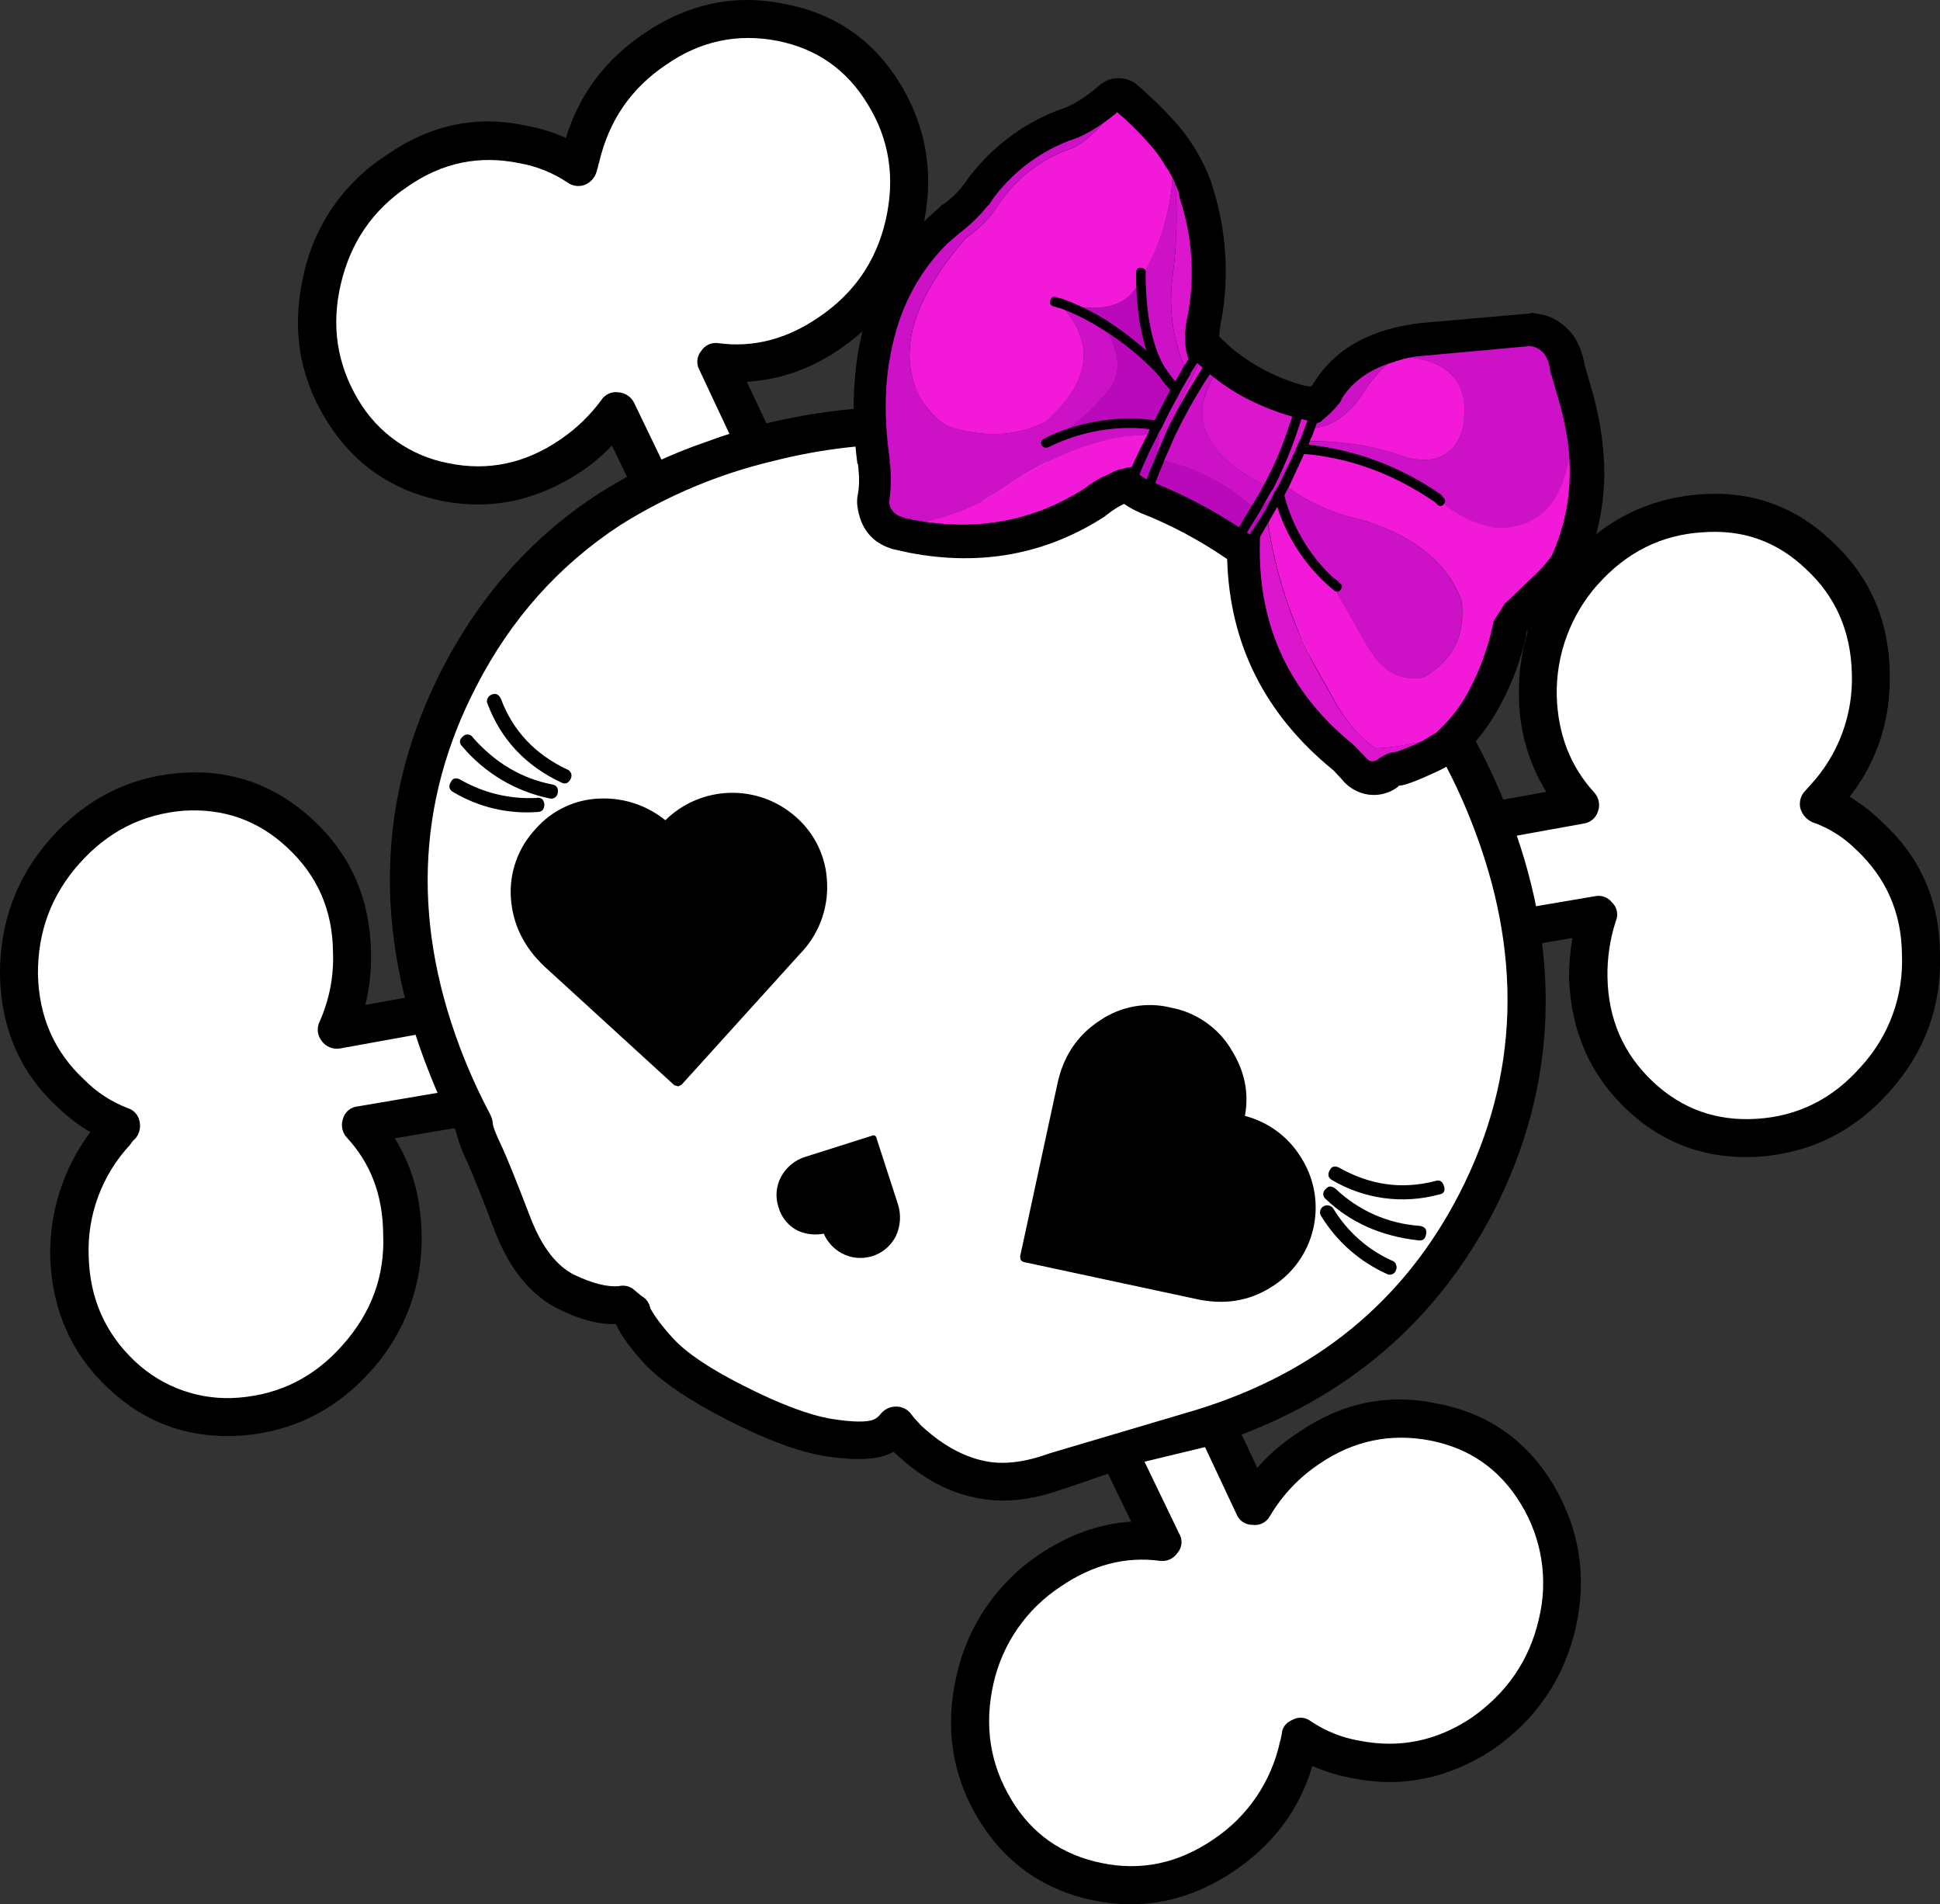
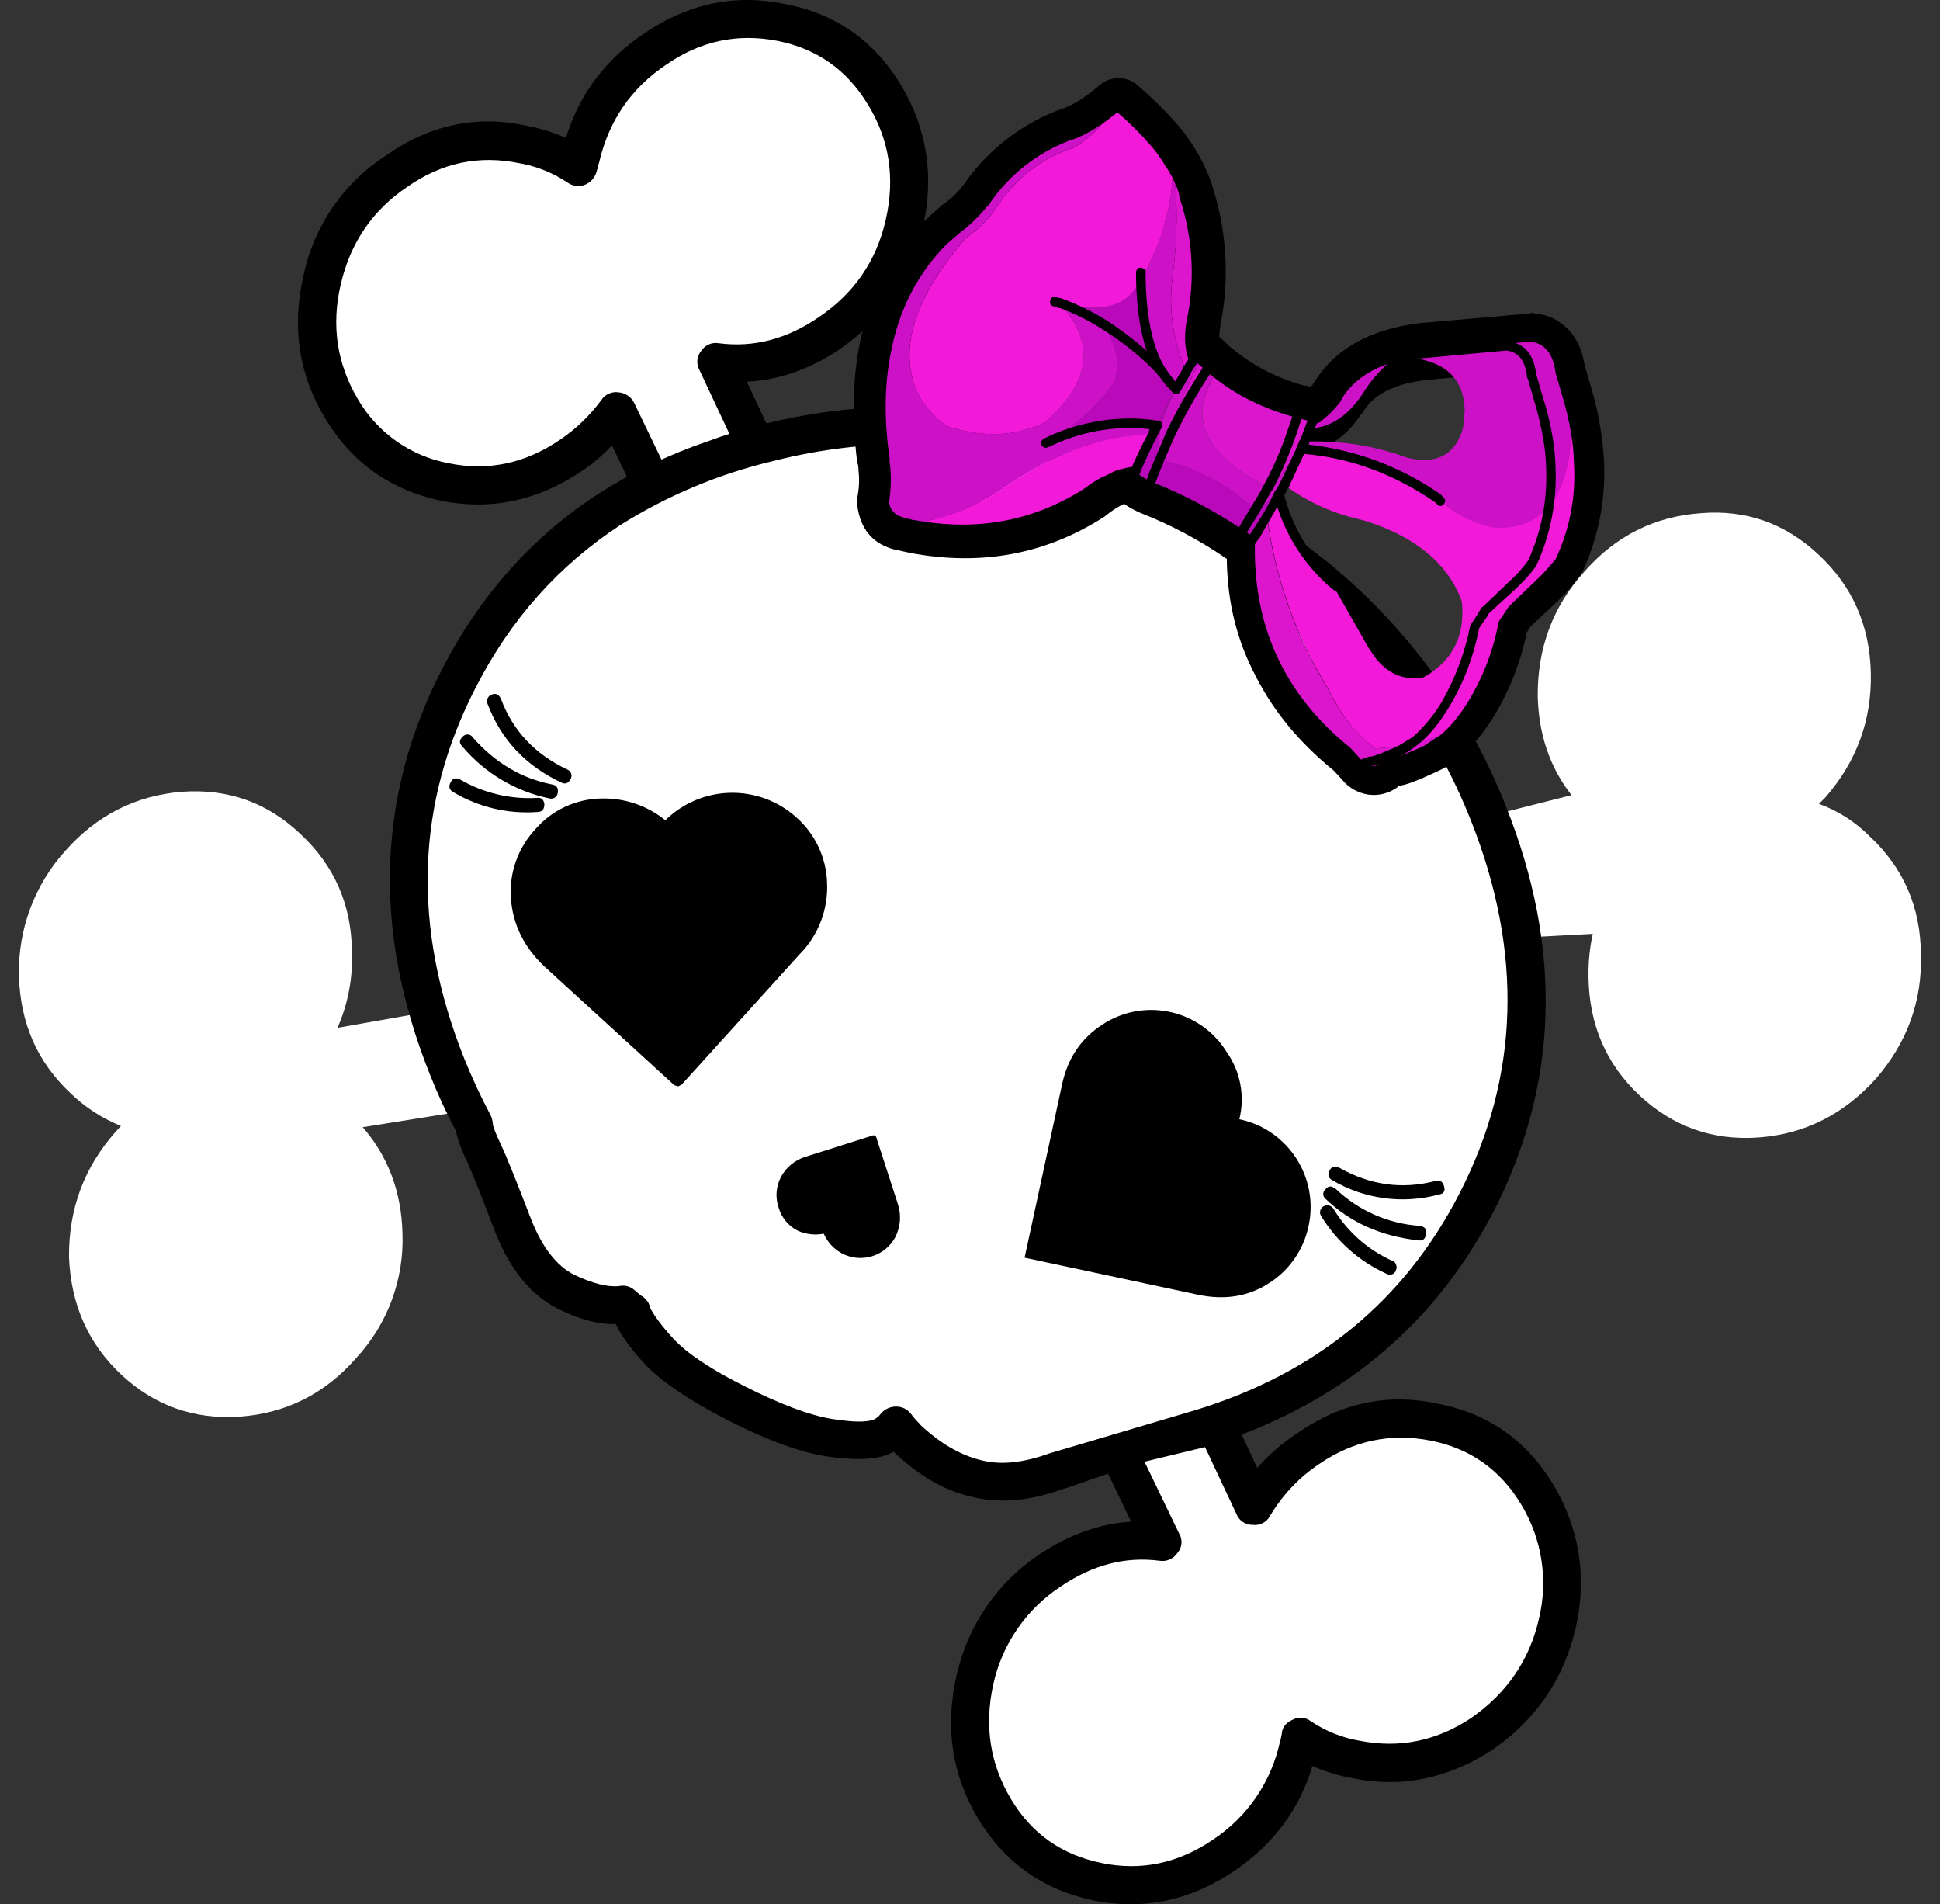
<svg xmlns="http://www.w3.org/2000/svg" version="1.0" id="Layer_1" x="0px" y="0px" viewBox="0 0 689.68 676.76" enable-background="new 0 0 689.68 676.76" xml:space="preserve">
  <rect x="0" y="0" width="689.68" height="676.76" fill="#333333" stroke="none" />
  <title>punkprincess_0018</title>
  <path fill="#FFFFFF" d="M534.77,333.57l41-2.18l32.72-27.76l-26.17-27l-54.92,13.88l-45.61-13.88L292.27,202.9l-20.82-37.08  l-18.24-57.5l-28.16-12.1l-18.44,34.3l33.31,51.55l9.12,58.3l-69.4,114.41l-88.82,15.67l16.06,33.71l73.12-11.7l187.42,102.91  l29.74,28.95l16.06,23.6l6.54,24L439,581l15.66-21.22L434,497.94l-6.15-24L534.77,333.57z" />
  <path fill="#FFFFFF" d="M125.12,338.32c-0.133-16.667-6.213-30.613-18.24-41.84c-11.767-11.233-25.843-16.257-42.23-15.07  c-16.393,1.333-30.207,8.333-41.44,21c-10.942,12.1-16.835,27.93-16.47,44.24c0.4,16.92,6.547,30.92,18.44,42  c5.147,4.951,11.196,8.869,17.82,11.54l-2,2.18c-11.107,12.56-16.593,27.367-16.46,44.42c0.667,16.92,6.88,30.867,18.64,41.84  s25.76,15.93,42,14.87c16.527-1.187,30.34-8.127,41.44-20.82c11.174-12.03,17.097-28.014,16.46-44.42  c-0.393-15.067-5.35-27.89-14.87-38.47l-3.57-3.37c-5.144-5.032-11.272-8.947-18-11.5l2.18-2.38c4.605-4.856,8.3-10.498,10.91-16.66  C123.64,357.236,125.485,347.8,125.12,338.32z" />
  <path fill="#FFFFFF" d="M546.67,247.51c0.393,15.333,5.417,28.223,15.07,38.67l3.37,3.17c5.076,5.064,11.175,8.985,17.89,11.5  l-2,2.38c-5.751,6.294-10.146,13.704-12.91,21.77c-2.373,7.228-3.512,14.804-3.37,22.41c0.267,16.92,6.347,30.92,18.24,42  c11.893,11.08,25.97,16.037,42.23,14.87c16.26-1.187,30.14-8.127,41.64-20.82c11.233-12.953,16.587-27.76,16.06-44.42  c-0.133-16.667-6.213-30.613-18.24-41.84c-5.081-5.11-11.227-9.037-18-11.5l2.18-2.18c11.233-12.82,16.653-27.627,16.26-44.42  s-6.54-30.74-18.44-41.84c-11.9-11.233-25.9-16.19-42-14.87c-16.527,1.187-30.34,8.127-41.44,20.82  C552.05,215.557,546.537,230.323,546.67,247.51z" />
-   <path d="M604,175.73c-18.107,1.453-33.44,9.12-46,23c-12.427,13.88-18.427,30.213-18,49c0.097,11.914,3.459,23.574,9.72,33.71  l-419.84,75.72c1.509-6.216,2.182-12.606,2-19c-0.4-18.773-7.207-34.307-20.42-46.6C97.973,279,82.243,273.383,64.27,274.71  c-18.107,1.333-33.507,9.067-46.2,23.2C5.89,311.637-0.133,327.883,0,346.65c0.393,19.033,7.267,34.7,20.62,47  c3.47,3.357,7.331,6.284,11.5,8.72c-9.57,12.805-14.595,28.437-14.28,44.42c0.667,18.9,7.607,34.5,20.82,46.8  c13.087,12.293,28.753,17.847,47,16.66c18.24-1.333,33.64-9,46.2-23c12.187-13.413,18.647-31.059,18-49.17  c-0.293-12.667-3.467-23.837-9.52-33.51L559,333.37c-0.8,4.718-1.198,9.495-1.19,14.28c0.667,18.9,7.54,34.5,20.62,46.8  c13.08,12.3,28.81,17.853,47.19,16.66c18.373-1.453,33.773-9.187,46.2-23.2c12.56-14.147,18.51-30.48,17.85-49  c-0.133-18.667-6.94-34.2-20.42-46.6c-3.525-3.493-7.453-6.554-11.7-9.12c9.873-12.667,14.633-27.407,14.28-44.22  c-0.393-18.773-7.267-34.307-20.62-46.6C638.097,179.823,622.36,174.277,604,175.73 M568.11,207.65  c10.16-11.367,22.457-17.513,36.89-18.44c14.407-1.187,26.767,3.177,37.08,13.09c10.44,9.653,15.86,21.947,16.26,36.88  c0.56,14.697-4.729,29.017-14.71,39.82l-1.63,1.82c-1.735,1.615-2.494,4.022-2,6.34c0.591,2.194,2.111,4.02,4.16,5  c5.923,2.042,11.303,5.407,15.73,9.84c10.707,10.047,16.127,22.473,16.26,37.28c0.63,14.634-4.575,28.92-14.47,39.72  c-10.047,11.5-22.407,17.713-37.08,18.64c-14.28,0.927-26.573-3.437-36.88-13.09c-10.573-9.913-15.993-22.34-16.26-37.28  c-0.113-6.787,0.901-13.545,3-20c0.951-2.256,0.396-4.866-1.39-6.54c-1.456-1.854-3.851-2.703-6.15-2.18l-439.82,74.7  c-2.459,0.239-4.514,1.975-5.16,4.36c-0.83,2.33-0.294,4.929,1.39,6.74c8.447,9.1,12.743,20.47,12.89,34.11  c0.667,14.94-4.157,28.16-14.47,39.66c-9.913,11.253-22.207,17.463-36.88,18.63c-13.663,1.141-27.161-3.624-37.08-13.09  c-10.447-9.907-15.867-22.263-16.26-37.07c-0.603-14.649,4.68-28.93,14.67-39.66l1-1.39l1.19-1.19  c1.268-1.705,1.705-3.889,1.19-5.95c-0.461-2.16-2.051-3.904-4.16-4.56c-5.829-2.207-11.108-5.657-15.47-10.11  c-10.573-9.78-16.06-22.207-16.46-37.28c-0.133-15.2,4.757-28.353,14.67-39.46c10.047-11.367,22.407-17.647,37.08-18.84  c14.28-0.927,26.573,3.437,36.88,13.09c10.707,9.913,16.127,22.273,16.26,37.08c0.357,8.521-1.273,17.007-4.76,24.79  c-1.103,2.271-0.795,4.975,0.79,6.94c1.512,2.034,4.047,3.034,6.54,2.58l442-79.91c2.425-0.319,4.441-2.022,5.16-4.36  c0.828-2.33,0.292-4.927-1.39-6.74c-8.46-9.253-12.89-20.687-13.29-34.3c-0.313-14.603,4.926-28.78,14.66-39.67H568.11z" />
  <path fill="#FFFFFF" d="M510,505.48c-16-3.333-30.937-0.227-44.81,9.32c-7.918,5.273-14.556,12.25-19.43,20.42  c-3.491,5.75-5.974,12.054-7.34,18.64l-0.59,2.78c-5.991-3.986-12.743-6.69-19.83-7.94l-4.76-0.79  c-13.88-1.72-27.163,1.717-39.85,10.31c-13.771,8.842-23.416,22.842-26.77,38.86c-3.7,16.527-1.387,31.86,6.94,46  c8.593,13.88,20.82,22.407,36.68,25.58c15.733,3.333,30.67,0.227,44.81-9.32c13.626-8.952,23.173-22.915,26.57-38.86  c0.323-1.029,0.521-2.094,0.59-3.17c5.968,4.001,12.71,6.703,19.79,7.93c15.733,3.333,30.67,0.293,44.81-9.12  c14.147-9.647,23.07-22.667,26.77-39.06c3.833-16.393,1.453-31.66-7.14-45.8C538,517.247,525.853,508.653,510,505.48z" />
  <path fill="#FFFFFF" d="M294.65,118.63c14.147-9.52,23.07-22.473,26.77-38.86c3.7-16.667,1.32-32-7.14-46  C305.687,19.49,293.527,10.9,277.8,8C261.933,4.553,247,7.653,233,17.3s-22.86,22.603-26.58,38.87l-0.79,3.17  c-5.925-4.011-12.604-6.777-19.63-8.13c-16.26-3.173-31.197,0-44.81,9.52c-14.127,9.513-23.053,22.467-26.78,38.86  c-3.7,16.667-1.32,32,7.14,46c8.727,13.88,20.887,22.407,36.48,25.58c15.86,3.333,30.86,0.227,45-9.32  c6.203-4.341,11.689-9.624,16.26-15.66c4.778-7.064,8.275-14.913,10.33-23.19l0.4-3c6.134,3.828,12.91,6.515,20,7.93l4.56,0.79  C268.86,130.453,282.217,127.09,294.65,118.63z" />
  <path d="M328,81.15c4.227-18.24,1.65-35.24-7.73-51c-9.513-15.707-23.207-25.277-41.08-28.71c-17.713-3.7-34.38-0.263-50,10.31  c-13.927,9.333-23.26,21.76-28,37.28c-4.499-2.019-9.227-3.483-14.08-4.36c-17.713-3.833-34.303-0.33-49.77,10.51  c-15.169,9.743-25.787,25.172-29.47,42.82c-4.227,18.507-1.583,35.507,7.93,51c9.387,15.467,23.003,25.117,40.85,28.95  c17.713,3.567,34.437,0.063,50.17-10.51c3.912-2.614,7.506-5.675,10.71-9.12l184.6,382.49c-11.193,0.72-22.1,4.62-32.72,11.7  c-14.955,10.019-25.469,25.422-29.35,43c-4.227,18.373-1.65,35.373,7.73,51c9.52,15.6,23.187,25.25,41,28.95  c17.713,3.567,34.38,0.063,50-10.51c13.92-9.433,23.173-21.86,27.76-37.28c4.574,2.007,9.371,3.461,14.29,4.33  c17.333,3.567,33.923,0.197,49.77-10.11c15.467-10.707,25.313-25.117,29.54-43.23c4.1-18.107,1.457-35.107-7.93-51  c-9.52-15.733-23.187-25.317-41-28.75c-17.713-3.833-34.303-0.397-49.77,10.31c-5.387,3.462-10.258,7.667-14.47,12.49L265.5,135.68  c11.54-0.633,22.513-4.467,32.92-11.5c15.467-10.573,25.313-24.907,29.54-43 M314.87,78.18c-3.333,14.667-11.333,26.233-24,34.7  c-11.247,7.667-23.007,10.707-35.28,9.12c-2.484-0.464-4.998,0.639-6.34,2.78c-1.565,1.911-1.8,4.586-0.59,6.74L439.6,538.19  c0.935,2.339,3.232,3.845,5.75,3.77c2.512,0.335,4.966-0.93,6.15-3.17c4.356-7.38,10.321-13.683,17.45-18.44  c12.16-8.327,25.38-11.103,39.66-8.33c14,2.773,24.707,10.307,32.12,22.6c7.463,12.231,9.744,26.932,6.34,40.85  c-3.333,14.54-11.333,26.24-24,35.1c-12.293,8.193-25.513,10.903-39.66,8.13c-6.231-1.049-12.166-3.415-17.41-6.94  c-1.815-1.423-4.294-1.654-6.34-0.59c-2.513,1.06-3.847,2.78-4,5.16l-0.4,2l-0.2,0.59c-3.05,14.302-11.593,26.834-23.79,34.9  c-12.427,8.46-25.647,11.237-39.66,8.33c-14.147-2.907-24.853-10.44-32.12-22.6c-7.533-12.56-9.65-26.227-6.35-41  c3.153-14.261,11.769-26.718,24-34.7c11.233-7.667,22.933-10.707,35.1-9.12c2.475,0.395,4.953-0.692,6.34-2.78  c1.702-1.931,1.942-4.749,0.59-6.94l-193.72-401.8c-1.049-2.154-3.162-3.589-5.55-3.77c-2.419-0.368-4.828,0.721-6.15,2.78  c-4.047,5.5-9.009,10.262-14.67,14.08c-12.427,8.46-25.647,11.237-39.66,8.33c-13.478-2.537-25.195-10.792-32.12-22.63  c-7.533-12.667-9.583-26.333-6.15-41c3.44-14.807,11.37-26.373,23.79-34.7c12.167-8.473,25.387-11.24,39.66-8.3  c6.176,1.068,12.055,3.434,17.25,6.94c1.738,1.213,3.956,1.508,5.95,0.79c1.989-0.768,3.53-2.386,4.2-4.41l0.59-2l0.2-1l0.2-0.59  c3.44-14.807,11.37-26.373,23.79-34.7c12.147-8.447,25.357-11.28,39.63-8.5c14,2.773,24.707,10.307,32.12,22.6  c7.647,12.427,9.763,26.11,6.35,41.05L314.87,78.18z" />
  <path fill="#FFFFFF" d="M529.22,289.15c-12.971-32.975-34.287-62.014-61.86-84.27c-13.053-10.765-27.288-20.011-42.43-27.56  c-14.972-7.84-30.724-14.088-47-18.64c-40.953-11.615-84.526-10.02-124.52,4.56c-12.91,4.342-25.231,10.271-36.68,17.65  c-22.763,14.949-41.221,35.592-53.54,59.88C140.983,283.997,139.587,330.073,159,379c2.774,7.051,5.953,13.936,9.52,20.62  c0,1.72,1.19,5.157,3.57,10.31c2,4.36,5.437,12.887,10.31,25.58c4.76,12,11.093,19.93,19,23.79c7.933,3.7,14.477,5.153,19.63,4.36  l3.37,2.58v0.2c1.587,3.833,4.89,8.527,9.91,14.08c5.687,5.947,14.873,12.027,27.56,18.24c13.333,6.74,24.24,10.837,32.72,12.29  c8.987,1.453,15.32,1.257,19-0.59c1.866-0.857,3.498-2.15,4.76-3.77l4,4.56l1.78,1.59c7.713,6.853,15.67,11.14,23.87,12.86  c8.2,1.72,17.387,0.793,27.56-2.78l14.87-5.16l12.49-4.36l23.79-5.55c45.08-14,77.797-40.833,98.15-80.5  C547.2,383.997,548.653,337.93,529.22,289.15z" />
  <path d="M227.63,460.47l-0.2-0.2c-1.606-0.788-3.452-0.931-5.16-0.4c-1.739,0.527-3.186,1.745-4,3.37  c-0.788,1.606-0.931,3.452-0.4,5.16c0.527,1.739,1.745,3.186,3.37,4h0.2c1.565,0.927,3.471,1.075,5.16,0.4  c1.739-0.527,3.186-1.745,4-3.37c0.801-1.545,0.946-3.348,0.4-5C230.537,462.667,229.297,461.209,227.63,460.47z" />
  <path d="M227.63,460.47l-0.2-0.2c-1.606-0.788-3.452-0.931-5.16-0.4c-1.739,0.527-3.186,1.745-4,3.37  c-0.788,1.606-0.931,3.452-0.4,5.16c0.527,1.739,1.745,3.186,3.37,4h0.2c1.565,0.927,3.471,1.075,5.16,0.4  c1.739-0.527,3.186-1.745,4-3.37c0.801-1.545,0.946-3.348,0.4-5C230.537,462.667,229.297,461.209,227.63,460.47z" />
  <path d="M535.37,286.57c-13.391-33.986-35.312-63.949-63.65-87c-13.623-10.791-28.227-20.282-43.62-28.35  c-15.448-7.94-31.657-14.306-48.38-19c-35.225-9.773-72.372-10.32-107.87-1.59c-6.988,1.724-13.872,3.844-20.62,6.35  c-13.425,4.581-26.258,10.741-38.23,18.35c-23.527,15.2-42.1,35.953-55.72,62.26c-23.267,45.207-24.787,93.207-4.56,144  c2.713,6.899,5.811,13.639,9.28,20.19c0.904,3.78,2.247,7.441,4,10.91c2.247,5.02,5.617,13.48,10.11,25.38  c5.287,13.333,12.757,22.39,22.41,27.17c7.72,3.8,14.527,5.583,20.42,5.35c1.853,4.047,5.357,8.87,10.51,14.47  c6.213,6.347,16.06,12.957,29.54,19.83c13.48,6.873,24.98,11.103,34.5,12.69c10.707,1.587,18.373,1.253,23-1l1.19-0.59l2.38,2.18  c8.46,7.533,17.317,12.227,26.57,14.08c9.387,2.113,19.763,1.113,31.13-3l0.79-0.2L404.9,520l-0.59,0.2l0.79-0.2h-0.2l23.79-5.75  c46.667-14.407,80.77-42.3,102.31-83.68c23.133-45.333,24.587-93.333,4.36-144 M463.19,210c26.547,21.601,47.098,49.662,59.68,81.49  c18.667,46.927,17.333,91.143-4,132.65c-19.693,38.333-51.087,64.043-94.18,77.13l-51.55,15.27c-9.12,3.333-17.05,4.193-23.79,2.58  c-7.007-1.587-13.88-5.353-20.62-11.3l-2.18-2l0.79,0.59c-1.225-1.132-2.343-2.374-3.34-3.71c-1.229-1.737-3.222-2.773-5.35-2.78  c-2.148-0.037-4.194,0.914-5.55,2.58c-0.619,0.85-1.436,1.537-2.38,2c-2.513,1.06-7.537,0.993-15.07-0.2  c-7.933-1.333-18.177-5.167-30.73-11.5c-12.16-6.08-20.687-11.763-25.58-17.05c-4.133-4.52-6.977-8.353-8.53-11.5  c0.034-0.062,0.034-0.138,0-0.2c-0.226-0.59-0.566-1.131-1-1.59l-0.4-0.59c-0.177-0.215-0.374-0.413-0.59-0.59l-3.77-3.17  c-1.443-1.042-3.267-1.407-5-1c-4.1,0.4-9.387-0.933-15.86-4c-6.347-3.173-11.503-9.84-15.47-20c-5.287-13.747-8.79-22.413-10.51-26  c-2-4.227-3-6.803-3-7.73c-0.088-1.038-0.355-2.053-0.79-3c-3.452-6.5-6.563-13.176-9.32-20  c-18.733-46.787-17.32-90.933,4.24-132.44c12.293-23.927,29.347-43.027,51.16-57.3c16.789-10.547,35.203-18.254,54.5-22.81  c33.238-8.471,68.127-7.991,101.12,1.39C407.852,174.158,437.462,189.387,463.19,210z" />
  <path d="M281.76,291.73c-12.851-11.833-32.861-11.008-44.694,1.842c-0.103,0.112-0.205,0.224-0.306,0.338  c-6.747-5.94-14.333-8.717-22.76-8.33c-8.598,0.084-16.752,3.835-22.41,10.31c-5.828,6.271-8.838,14.654-8.33,23.2  c0.527,8.86,4.36,16.527,11.5,23l46.2,42.23l42.23-46.4c6.48-7.007,9.587-15.007,9.32-24  C292.343,305.307,288.415,297.199,281.76,291.73z" />
  <path d="M190.35,294.7c-6.208,6.622-9.369,15.536-8.72,24.59c0.667,9.253,4.633,17.317,11.9,24.19l46.2,42.23l1.39,0.4l1.19-0.59  l42-46.4c6.639-6.733,10.163-15.934,9.72-25.38c-0.278-9.006-4.301-17.488-11.1-23.4c-13.374-11.864-33.652-11.344-46.4,1.19  c-6.434-5.216-14.521-7.958-22.8-7.73c-8.995,0.152-17.501,4.118-23.4,10.91 M185,319.09c-0.692-8.139,2.204-16.174,7.93-22  c5.272-6.14,12.909-9.744,21-9.91c7.953-0.221,15.688,2.617,21.61,7.93c0.647,0.657,1.704,0.665,2.362,0.018  c0.006-0.006,0.012-0.012,0.018-0.018c5.813-6.48,12.813-9.783,21-9.91c7.98-0.653,15.855,2.164,21.61,7.73  c6.196,5.249,9.871,12.883,10.11,21c0.406,8.484-2.756,16.752-8.72,22.8l-41,45.21l-45-41C189.04,334.7,185.4,327.417,185,319.09z" />
  <path d="M364.25,447l61.27,13.09c9.647,2.113,18.173,0.78,25.58-4c7.221-4.572,12.297-11.861,14.08-20.22  c3.798-17.187-7.057-34.198-24.243-37.995c-0.115-0.026-0.231-0.05-0.347-0.075c2.045-8.282,0.38-17.045-4.56-24  c-9.226-14.781-28.689-19.285-43.47-10.058c-0.178,0.111-0.354,0.224-0.53,0.338c-7.667,4.893-12.49,12.03-14.47,21.41L364.25,447z" />
-   <path d="M437.62,372.83c-4.691-7.66-12.396-12.987-21.22-14.67c-8.727-2.196-17.977-0.539-25.4,4.55  c-7.933,5.153-12.957,12.623-15.07,22.41l-13.28,61.47l0.2,1.19c0.299,0.387,0.717,0.665,1.19,0.79l61.07,13.09  c9.927,2.227,18.853,0.837,26.78-4.17c15.617-9.577,20.514-30,10.937-45.617c-0.203-0.331-0.412-0.659-0.627-0.983  c-4.491-7.081-11.51-12.187-19.63-14.28c1.54-8.28-0.127-16.21-5-23.79 M415.76,361.52c7.87,1.45,14.735,6.22,18.84,13.09  c4.551,6.742,6.128,15.06,4.36,23c-0.27,0.385-0.18,0.915,0.2,1.19c0.245,0.359,0.594,0.634,1,0.79  c7.904,1.612,14.832,6.328,19.23,13.09c4.339,6.754,5.834,14.949,4.16,22.8c-1.798,7.93-6.639,14.836-13.48,19.23  c-7.14,4.36-15.27,5.55-24.39,3.57l-59.25-12.68l12.89-59.68c1.44-8.448,6.417-15.881,13.68-20.43  c6.656-4.589,14.985-6.04,22.8-3.97H415.76z" />
  <path d="M317.65,428.54l-7.53-23.2l-23.2,7.34c-3.324,0.988-6.11,3.274-7.73,6.34c-1.447,2.962-1.729,6.36-0.79,9.52  c0.787,3.275,3.063,5.992,6.15,7.34c2.965,1.437,6.359,1.719,9.52,0.79c0.978,3.105,3.097,5.725,5.93,7.33  c6.07,3.195,13.581,0.864,16.775-5.206c0.025-0.048,0.05-0.096,0.075-0.144C318.575,435.557,318.867,431.866,317.65,428.54z" />
  <path d="M311.7,404.75c-0.267-1.187-0.933-1.52-2-1l-23.2,7.34c-3.845,1.136-7.065,3.785-8.92,7.34  c-1.719,3.311-2.005,7.182-0.79,10.71c1.025,3.636,3.549,6.665,6.94,8.33c2.87,1.245,6.049,1.594,9.12,1  c1.283,2.954,3.514,5.396,6.34,6.94c6.845,3.701,15.395,1.151,19.095-5.695c0.046-0.085,0.091-0.17,0.135-0.255  c1.73-3.59,2.013-7.707,0.79-11.5l-7.53-23.2 M316.04,428.95c0.952,2.939,0.741,6.132-0.59,8.92c-1.334,2.542-3.609,4.462-6.34,5.35  c-2.745,1.074-5.836,0.781-8.33-0.79c-2.528-1.308-4.397-3.608-5.16-6.35c-0.3-0.866-1.246-1.325-2.112-1.025  c-0.023,0.008-0.046,0.016-0.068,0.025c-2.691,0.801-5.582,0.591-8.13-0.59c-2.598-1.269-4.54-3.575-5.35-6.35  c-0.939-2.742-0.726-5.748,0.59-8.33c1.518-2.67,4.002-4.656,6.94-5.55l21.61-6.94L316.04,428.95z" />
  <path d="M202.85,276.86c0.653-1.115,0.278-2.549-0.838-3.202c-0.113-0.066-0.23-0.122-0.352-0.168  c-11.5-5.42-19.367-13.813-23.6-25.18c-0.793-1.587-1.917-2.05-3.37-1.39c-0.641,0.244-1.146,0.749-1.39,1.39  c-0.264,0.564-0.264,1.216,0,1.78c4.76,12.667,13.483,22,26.17,28C200.93,278.857,202.057,278.447,202.85,276.86z" />
  <path d="M198.29,281.81c0.267-1.72-0.4-2.72-2-3c-10.84-2.113-20.227-7.667-28.16-16.66c-0.624-1.068-1.996-1.428-3.064-0.804  c-0.187,0.109-0.358,0.246-0.506,0.404c-1.333,1.187-1.4,2.377-0.2,3.57c7.96,9.43,18.849,15.922,30.93,18.44  c1.244,0.37,2.552-0.339,2.922-1.583C198.248,282.057,198.274,281.934,198.29,281.81z" />
  <path d="M193.53,285.78c-0.267-1.72-1.193-2.447-2.78-2.18c-9.496,0.502-18.933-1.771-27.16-6.54c-1.587-0.793-2.71-0.46-3.37,1  c-0.388,0.59-0.531,1.307-0.4,2c0.208,0.597,0.633,1.093,1.19,1.39c9.064,5.447,19.596,7.942,30.14,7.14  C192.737,288.563,193.53,287.627,193.53,285.78z" />
  <path d="M472.31,418c0.207,0.597,0.632,1.094,1.19,1.39c11.469,6.799,25.204,8.661,38.07,5.16c1.72-0.267,2.313-1.267,1.78-3  s-1.59-2.327-3.17-1.78c-11.767,3.04-23.137,1.453-34.11-4.76c-1.587-0.793-2.71-0.46-3.37,1  C472.318,416.598,472.179,417.311,472.31,418z" />
  <path d="M471.32,422.6c-0.986,0.738-1.187,2.136-0.448,3.122c0.127,0.17,0.278,0.321,0.448,0.448  c8.727,8.327,19.7,13.217,32.92,14.67c1.587,0.267,2.513-0.527,2.78-2.38c0.267-1.587-0.527-2.513-2.38-2.78  c-11.135-0.767-21.654-5.396-29.74-13.09C473.44,421.403,472.247,421.407,471.32,422.6z" />
  <path d="M470.53,428.74c-1.18,0.661-1.601,2.154-0.94,3.335c0.045,0.081,0.096,0.16,0.15,0.235  c5.518,8.973,13.599,16.086,23.2,20.42c1.083,0.642,2.482,0.285,3.124-0.799c0.109-0.185,0.192-0.384,0.246-0.591  c0.264-0.564,0.264-1.216,0-1.78c-0.116-0.645-0.571-1.176-1.19-1.39c-8.714-3.865-16.04-10.299-21-18.44  c-0.7-1.26-2.289-1.713-3.549-1.013C470.557,428.724,470.543,428.732,470.53,428.74z" />
  <path d="M376.94,38.92l-1.19,0.4c-13.066,5.138-24.362,13.954-32.52,25.38l0.4-0.4l-1.59,2c-2.054,2.625-4.531,4.889-7.33,6.7  l-0.79,0.79c-24.453,20.487-34.17,50.757-29.15,90.81L305,165l0.2,1.59v0.59c0.378,3.174,0.243,6.389-0.4,9.52  c-0.133,1.053-0.133,2.117,0,3.17c1.06,7.8,5.027,12.823,11.9,15.07l0.59,0.2l6.34,1.39c25.247,4.76,48.247,0.463,69-12.89l1-0.79  c1.842-1.466,3.837-2.73,5.95-3.77c1.816,1.23,3.74,2.291,5.75,3.17c10.686,4.193,20.864,9.58,30.34,16.06l0.59,0.4  c0.867,30.307,13.49,55.357,37.87,75.15l2.78,3c2.347,2.999,5.754,4.986,9.52,5.55c3.641,0.511,7.339-0.414,10.31-2.58l0.59-0.59  h0.2c2-0.133,6.427-1.8,13.28-5c7.533-3.333,14.407-10.073,20.62-20.22c5.342-8.958,9.161-18.741,11.3-28.95l-0.4,0.79l0.79-2.78  c-0.12,0.667-0.253,1.333-0.4,2l1.19-2.18l0.59-0.59l8.92-8.33c3.141-2.966,5.997-6.22,8.53-9.72l0.79-1.39  c5.452-11.927,8.031-24.966,7.53-38.07c-0.436-9.349-2.035-18.607-4.76-27.56l-2.18-7.53c-1.08-6.433-3.657-11.193-7.73-14.28  c-2.797-2.349-6.266-3.749-9.91-4c-0.64-0.269-1.36-0.269-2,0l-38.47,3.37c-17.187,2-29.547,8.543-37.08,19.63l0.4-0.59  c-0.347,0.5-1.013,1.5-2,3l0.4-0.4l-1,1.19c0.223-0.242,0.421-0.507,0.59-0.79c-0.225,0.244-0.493,0.444-0.79,0.59l-1.78-0.4  l0.4,0.2c-10.093-2.576-19.456-7.445-27.36-14.23l-3.57-3.37c0.122-2,0.386-3.988,0.79-5.95c2.802-15.613,1.773-31.673-3-46.8  l-0.59-2c-2.922-8.043-7.367-15.448-13.09-21.81c-4.156-4.55-8.577-8.851-13.24-12.88c-1.812-1.573-4.141-2.42-6.54-2.38  c-2.47-0.069-4.878,0.779-6.76,2.38c-5.153,4.493-9.847,7.4-14.08,8.72 M347,89.28l-1,0.59c4.458-3.05,8.467-6.708,11.91-10.87  l1.59-2l0.2-0.4c5.737-7.962,13.556-14.19,22.6-18c5.312-1.65,10.33-4.127,14.87-7.34c2,1.927,3.85,3.843,5.55,5.75  c2.02,2.074,3.755,4.408,5.16,6.94c1.361,2.426,2.553,4.941,3.57,7.53L412,73c3.573,11.959,4.319,24.584,2.18,36.88  c-1.587,8.593-1.253,15.73,1,21.41c1.467,3.793,4.11,5.907,7.93,6.34l0.59,0.59c10.221,8.887,22.372,15.269,35.49,18.64h0.59  l5.75,1.39l1.78,0.2c2.406,0.445,4.891-0.053,6.94-1.39c3.435-2.248,6.397-5.145,8.72-8.53l1-1.39l0.59-0.59l0.4-0.79  c3.967-5.947,11.37-9.517,22.21-10.71l35.69-3.37l0.59,2.18l0.2,1.39l2.38,7.93c2.312,7.254,3.581,14.799,3.77,22.41  c0.482,9.53-1.286,19.04-5.16,27.76c-1.588,2.094-3.311,4.082-5.16,5.95c-1.541,1.151-2.998,2.411-4.36,3.77  c-3.093,3-5.207,5.18-6.34,6.54c-0.227,0.313-0.423,0.577-0.59,0.79l-1,1l-3,5.16c-0.434,0.888-0.769,1.82-1,2.78  c-1.602,8.506-4.762,16.642-9.32,24c-3.967,6.607-7.8,10.77-11.5,12.49l-7.45,3.17c-1.923,0.232-3.796,0.769-5.55,1.59  c-0.815-0.904-1.676-1.765-2.58-2.58c-21.28-17.333-31.327-39.74-30.14-67.22c0.169-2.107-0.392-4.208-1.59-5.95  c-1.174-1.854-2.934-3.262-5-4c-1.515-0.58-3.149-0.782-4.76-0.59c-10.128-6.657-20.887-12.3-32.12-16.85  c-0.146-0.188-0.279-0.385-0.4-0.59c-1.563-3.077-4.681-5.055-8.13-5.16c-2.329-0.115-4.664,0.083-6.94,0.59l-0.79,0.2  c-3.173,1.187-5.023,1.913-5.55,2.18l0.59-0.2c-3.681,1.609-7.145,3.676-10.31,6.15c-15.86,10.4-33.64,13.837-53.34,10.31l-1-0.2  l-2.18-0.59c0.424-3.752,0.491-7.535,0.2-11.3v0.59l-0.59-3.77L325,162C320.893,129.38,328.227,105.14,347,89.28z" />
  <path fill="#CC11C7" d="M555.2,140l-2.2-7.49c-0.793-6.74-3.767-10.44-8.92-11.1L505.63,125c-3.028,0.155-6.025,0.689-8.92,1.59  l-0.4,0.2c16.26,0.267,24.39,6.81,24.39,19.63l-0.59,5.75c-2.773,9.52-9.383,13.023-19.83,10.51  c-11.416-4.195-23.534-6.147-35.69-5.75h-0.79l-1.19,2.58h0.59c17.262,1.611,33.806,7.694,48,17.65l0.79,1h0.2  c5.522,4.951,12.324,8.249,19.63,9.52c16.667,0.393,25.59-10.71,26.77-33.31C557.787,149.509,556.654,144.708,555.2,140z" />
  <path fill="#F219D8" d="M532.79,220.94l3.57-5.35l9.52-9.12c2.537-2.427,4.922-5.008,7.14-7.73  c4.988-10.516,7.238-22.122,6.54-33.74c-0.04-3.591-0.375-7.173-1-10.71c-1.187,22.607-10.11,33.71-26.77,33.31  c-7.306-1.271-14.108-4.569-19.63-9.52H512l-0.79-1c-14.194-9.956-30.738-16.039-48-17.65h-0.61l-5.95,12.89l0.2,0.2  c7.69,5.686,16.464,9.736,25.78,11.9l3,0.79c17.713,5.687,29.017,15.073,33.91,28.16l0.2,1c1.06,11.9-3.5,20.69-13.68,26.37  c-6.48,1.187-12.033-0.927-16.66-6.34l-2.78-4l-13.68-24c-8.935-8.138-15.208-18.781-18-30.54l-0.59,0.4l-0.2,0.59l-3.77,6.74  l0.2,0.59c2.853,21.118,10,41.429,21,59.68l1.39,2.58C477.657,255.347,483,261.867,489,266c7.705-0.353,15.317-1.821,22.6-4.36  c3.7-2.907,7.27-7.203,10.71-12.89C527.444,240.184,530.994,230.764,532.79,220.94z" />
-   <path fill="#F219D8" d="M486.59,136.67l-2.78,4.16c-5.027,7.273-11.107,11.107-18.24,11.5l-1.78,4.56h0.79  c12.156-0.397,24.274,1.555,35.69,5.75c10.44,2.513,17.05-0.99,19.83-10.51l0.59-5.75c0-12.82-8.13-19.363-24.39-19.63  C492.64,129.614,489.375,132.949,486.59,136.67z" />
  <path fill="#CC11C7" d="M483.82,140.83l2.78-4.16c2.788-3.718,6.057-7.05,9.72-9.91h-0.59c-8.987,2.667-15.53,7.097-19.63,13.29  l-1.39,2.38c-1.705,2.378-3.859,4.399-6.34,5.95l-1.59,0.79l-1.19,3.17C472.717,151.94,478.793,148.103,483.82,140.83z" />
  <path fill="#DB16CD" d="M463,156.89l3.77-7.73l0.59-0.79l-5.75-1.59l-1.78,5.35c-2.352,7.248-5.337,14.275-8.92,21  c-0.466,0.402-0.751,0.975-0.79,1.59C455.267,169.443,459.607,163.434,463,156.89z" />
  <path fill="#CC11C7" d="M466.76,149.16l-3.76,7.73c-3.394,6.552-7.738,12.567-12.89,17.85l-3.77,6.54  c3.048-1.842,5.962-3.897,8.72-6.15h0.2L466.76,149.16z" />
  <path fill="#DB16CD" d="M432.26,132.51c-0.993,1.335-1.795,2.802-2.38,4.36c-6.74,13.88,0.26,25.977,21,36.29  c3.583-6.725,6.568-13.752,8.92-21l1.78-5.35C450.867,144.276,440.852,139.391,432.26,132.51z" />
-   <path fill="#CC11C7" d="M485.6,185.25l-3-0.79c-9.316-2.164-18.09-6.214-25.78-11.9c-0.19,0.77-0.604,1.466-1.19,2l-0.4,0.59  l-0.4,0.79c2.792,11.759,9.065,22.402,18,30.54l13.68,24l2.78,4c4.627,5.42,10.18,7.533,16.66,6.34  c10.18-5.687,14.74-14.477,13.68-26.37l-0.2-1C514.59,200.337,503.313,190.937,485.6,185.25z" />
  <path fill="#CC11C7" d="M429.68,130.52l-3,4.56c-3.842,6.05-7.286,12.343-10.31,18.84l-4.16,9.52  c12.815,2.637,24.631,8.822,34.1,17.85l3.77-6.54c0.039-0.615,0.324-1.188,0.79-1.59c-20.753-10.313-27.753-22.41-21-36.29  c0.585-1.558,1.387-3.025,2.38-4.36L429.68,130.52z" />
  <path fill="#CC11C7" d="M454.87,175.93l0.4-0.79h-0.2l-0.4,0.59L454.87,175.93z" />
  <path fill="#F219D8" d="M454.67,175.73l-0.4,0.59l0.59-0.4L454.67,175.73z" />
  <path fill="#BA09BA" d="M454.27,176.33l0.79-1.19c-2.758,2.253-5.672,4.308-8.72,6.15l-5.34,8.52l3.77,2.58l9.32-15.47  L454.27,176.33z" />
  <path fill="#DB16CD" d="M450.5,184.26l-0.2-0.59l-4.16,6.54v2.38c-0.76,30.007,10.527,54.393,33.86,73.16l4,4.36  c2,2.38,4.18,2.843,6.54,1.39c2.38-1.587,4.163-2.38,5.35-2.38c1.587-0.267,5.023-1.6,10.31-4l5.35-3.57  c-7.262,2.565-14.858,4.063-22.55,4.45c-5.947-4.1-11.3-10.577-16.06-19.43l-1.39-2.58  C460.526,225.727,453.362,205.399,450.5,184.26z" />
  <path fill="#BA09BA" d="M408.67,172.76c11.348,4.527,22.185,10.242,32.33,17.05l5.35-8.53c-9.469-9.028-21.285-15.213-34.1-17.85  l-0.59,1.19C409.927,168.987,408.93,171.7,408.67,172.76z" />
  <path fill="#DB16CD" d="M420.56,67.67c-0.903-2.445-1.962-4.83-3.17-7.14c1.318,12.199,1.183,24.512-0.4,36.68l-0.4,3.57  c-1,10.648,0.778,21.374,5.16,31.13l2.58-4.16c-1.587-4.227-1.72-9.647-0.4-16.26c2.422-13.902,1.468-28.183-2.78-41.64  C420.994,69.113,420.797,68.385,420.56,67.67z" />
  <path fill="#CC11C7" d="M417.39,60.53l-0.4-0.4c-0.366,13.649-4.259,26.971-11.3,38.67c0.267,14.807,2.713,25.91,7.34,33.31l0.79,1  c1.146,1.958,2.621,3.704,4.36,5.16l3.37-5.75l0.2-0.59c-4.382-9.756-6.16-20.482-5.16-31.13l0.4-3.57  C418.575,85.056,418.709,72.736,417.39,60.53z" />
  <path fill="#F219D8" d="M397.17,37.73l-1.78,1.59c-3.389,5.373-8.015,9.858-13.49,13.08l-2.78,1  c-9.45,3.601-17.601,9.955-23.4,18.24l-3.37,4.76c-2.596,3.097-5.596,5.832-8.92,8.13c-19.693,22.733-24.913,42.033-15.66,57.9  l1,1.19c2.055,3.241,4.839,5.957,8.13,7.93c12.667,4.1,24.167,3.637,34.5-1.39c16.527-14.407,18.247-28.55,5.16-42.43h0.4  c15.2,3.967,24.783,0.993,28.75-8.92c7.039-11.703,10.929-25.028,11.29-38.68l-1-1.59c-1.754-3.097-3.883-5.965-6.34-8.54  C405.933,45.489,401.747,41.377,397.17,37.73z" />
  <path fill="#CC11C7" d="M352.35,76.39l3.37-4.76c5.799-8.285,13.95-14.639,23.4-18.24l2.78-1c5.473-3.226,10.095-7.714,13.48-13.09  c-5.813,4.76-11.233,7.867-16.26,9.32c-11.319,4.452-21.101,12.095-28.16,22l-1.39,2c-2.845,3.305-6.037,6.296-9.52,8.92l-4.56,4  c-10.707,10.707-17.513,23.927-20.42,39.66c-2.247,11.367-2.443,24.123-0.59,38.27l0.4,2.38c0.411,4.236,0.212,8.51-0.59,12.69  c0.667,3.567,2.333,5.747,5,6.54l4.36,1.19c10.991-1.545,21.531-5.396,30.93-11.3l1.78-1.19c15.6-10.84,30.537-17.12,44.81-18.84  l8.72-0.59c0.312-1.153,0.853-2.231,1.59-3.17l-7.93-0.59c-10.389-0.327-20.71,1.779-30.14,6.15c7.05-4.233,13.394-9.544,18.8-15.74  l2-2.38c4.627-5.813,4.033-13.547-1.78-23.2c-4.876-3.103-10.061-5.693-15.47-7.73h-0.4c13.087,13.88,11.367,28.023-5.16,42.43  c-10.313,5.02-21.813,5.483-34.5,1.39c-3.291-1.973-6.075-4.689-8.13-7.93l-1-1.19c-9.253-15.86-4.033-35.16,15.66-57.9  C346.752,82.201,349.752,79.477,352.35,76.39z" />
  <path fill="#DB16CD" d="M426.71,135.08l3-4.56l-2.78-2.58c-1.132,1.845-2.135,3.766-3,5.75c-3.967,7.667-6.477,14.41-7.53,20.23  C419.424,147.423,422.868,141.13,426.71,135.08z" />
  <path fill="#CC11C7" d="M421.55,132.51l-4.16,6.94c-4.493,9.253-6.41,17.647-5.75,25.18l4.76-10.71  c1.06-5.813,3.57-12.557,7.53-20.23c0.865-1.984,1.868-3.905,3-5.75c-0.793-0.927-1.387-1.593-1.78-2l-0.79,1.78l-2.58,4.16  L421.55,132.51z" />
  <path fill="#BA09BA" d="M418.18,138.26c-1.739-1.456-3.214-3.202-4.36-5.16l-0.79-1c-6.104-6.443-13.038-12.045-20.62-16.66  c5.82,9.647,6.413,17.38,1.78,23.2l-2,2.38c-5.425,6.171-11.782,11.455-18.84,15.66c9.43-4.371,19.751-6.477,30.14-6.15l7.93,0.59  c1.453-3.173,3.437-7.073,5.95-11.7L418.18,138.26z" />
  <path fill="#BA09BA" d="M376.94,107.72c5.409,2.037,10.594,4.627,15.47,7.73c7.571,4.617,14.495,10.219,20.59,16.66  c-4.627-7.4-7.073-18.503-7.34-33.31C401.713,108.713,392.14,111.687,376.94,107.72z" />
  <path fill="#BA09BA" d="M408.67,172.76c0.267-1.06,1.267-3.77,3-8.13c-0.667-7.533,1.25-15.927,5.75-25.18  c-2.513,4.627-4.497,8.527-5.95,11.7c-0.737,0.939-1.278,2.017-1.59,3.17l-6.34,13.28c-0.4,0.927-0.733,1.39-1,1.39  C404.383,170.546,406.45,171.817,408.67,172.76z" />
  <path fill="#F219D8" d="M403.51,167.6l6.34-13.28l-8.72,0.59c-14.273,1.72-29.21,8-44.81,18.84l-1.78,1.19  c-9.399,5.904-19.939,9.755-30.93,11.3l1.39,0.4c22.607,4.1,43.163,0.2,61.67-11.7c1.897-1.649,4.035-2.998,6.34-4l2.58-1.39  c1.358-0.544,2.747-1.008,4.16-1.39C400.965,167.772,402.235,167.583,403.51,167.6z" />
  <path fill="#00FF00" d="M455.86,173.55c-0.927-0.527-1.653-0.263-2.18,0.79l-0.2,0.4l-0.4,0.59c-0.793,0.793-0.727,1.587,0.2,2.38  c0.793,0.793,1.587,0.727,2.38-0.2l0.4-0.59l0.2-0.2l0.4-0.79C457.18,174.737,456.913,173.943,455.86,173.55z" />
  <path d="M373.37,106.93c-0.267,1.06,0.197,1.727,1.39,2l0.79,0.2c0.747,0.512,1.768,0.322,2.28-0.424  c0.037-0.053,0.07-0.109,0.1-0.166c0.447-0.851,0.12-1.903-0.73-2.35c-0.02-0.01-0.04-0.02-0.06-0.03l-1.78-0.59  C374.3,105.283,373.637,105.737,373.37,106.93z" />
  <path d="M457.44,170.77c-0.927-0.527-1.72-0.263-2.38,0.79l-1.39,2.78c-0.465,0.597-0.357,1.458,0.24,1.923  c0.162,0.126,0.35,0.214,0.55,0.257c0.506,0.509,1.329,0.511,1.838,0.005c0.165-0.164,0.283-0.37,0.342-0.595l1.59-3  C458.743,172.023,458.48,171.303,457.44,170.77z" />
  <path d="M466,150.75c0.851,0.447,1.903,0.12,2.35-0.73c0.01-0.02,0.02-0.04,0.03-0.06l0.4-0.79c0.527-1.187,0.33-1.98-0.59-2.38  c-0.851-0.447-1.903-0.12-2.35,0.73c-0.01,0.02-0.02,0.04-0.03,0.06l-0.4,0.79c-0.523,0.706-0.374,1.701,0.331,2.224  C465.822,150.654,465.909,150.706,466,150.75z" />
  <path d="M467.75,146.58L462,145.2c-0.839-0.312-1.771,0.115-2.083,0.953c-0.052,0.14-0.085,0.287-0.097,0.437  c-0.267,1.06,0.197,1.727,1.39,2L467,150c0.739,0.308,1.588-0.042,1.896-0.781c0.054-0.131,0.089-0.268,0.104-0.409  c0.365-0.793,0.018-1.731-0.774-2.096C468.075,146.645,467.915,146.599,467.75,146.58z" />
  <path d="M468.35,146.78h-0.2l-0.79-0.2c-0.865-0.119-1.661,0.486-1.78,1.351c-0.02,0.142-0.02,0.287,0,0.429  c-0.094,0.784,0.466,1.496,1.25,1.59c0.113,0.014,0.227,0.014,0.34,0h0.2l1,0.2c0.765,0.113,1.477-0.415,1.59-1.18  c0.02-0.136,0.02-0.274,0-0.41C470.207,147.373,469.67,146.78,468.35,146.78z" />
  <path d="M467.36,147.57c-0.852-0.338-1.817,0.08-2.155,0.932c-0.009,0.023-0.017,0.045-0.025,0.068l-2.18,5.75l0.2-0.4l-1,2.58v-0.4  l-1.2,2.78c-0.343,0.802,0.028,1.731,0.831,2.074c0.115,0.049,0.236,0.085,0.359,0.106c0.87,0.307,1.824-0.15,2.13-1.02  c0.02-0.056,0.036-0.112,0.05-0.17l1-2.18v-0.2l0.79-2l0.2-0.2l2-5.55C468.88,148.827,468.547,148.103,467.36,147.57z" />
  <path d="M467.56,150.75l1.59-0.79c1.187-0.527,1.383-1.32,0.59-2.38c-0.393-0.927-1.12-1.123-2.18-0.59l-0.59,0.4l-1,0.4  c-0.927,0.4-1.123,1.127-0.59,2.18C465.913,151.023,466.64,151.283,467.56,150.75z" />
  <path d="M461.41,152.73l1.78-5.35c0.307-0.87-0.15-1.824-1.02-2.13c-0.056-0.02-0.112-0.036-0.17-0.05  c-0.739-0.308-1.588,0.042-1.896,0.781c-0.054,0.131-0.089,0.268-0.104,0.409l-1.78,5.16c-2.312,7.205-5.298,14.176-8.92,20.82  l0.4-0.4c-0.619,0.691-1.092,1.501-1.39,2.38l-8.72,14.47c-0.793,1.06-0.66,1.853,0.4,2.38c0.605,0.574,1.561,0.549,2.135-0.056  c0.098-0.103,0.18-0.219,0.245-0.344c1.187-2,2.97-4.907,5.35-8.72l4.36-7.73l0.4-0.4C456,167.118,458.986,160.023,461.41,152.73z" />
  <path d="M453.48,174.34l-0.4,0.59c-0.447,0.851-0.12,1.903,0.73,2.35c0.02,0.01,0.04,0.02,0.06,0.03  c0.556,0.436,1.361,0.339,1.797-0.217c0.088-0.112,0.156-0.238,0.203-0.373c0.358-0.147,0.643-0.432,0.79-0.79  c0.527-1.187,0.263-1.98-0.79-2.38C454.67,173.023,453.873,173.287,453.48,174.34z" />
  <path d="M512.57,176.13l-0.4-0.4c-14.328-10.002-30.989-16.149-48.38-17.85l0.2,0.2l-0.59-0.2c0.133,0.013,0.267,0.013,0.4,0  c-0.471-0.355-1.119-0.355-1.59,0c-0.797,0.082-1.376,0.794-1.294,1.591c0.014,0.141,0.049,0.279,0.104,0.409  c0.154,0.741,0.836,1.251,1.59,1.19l0.4,0.2c16.667,1.333,32.397,7.083,47.19,17.25l0.59,0.59c0.793,0.927,1.587,0.993,2.38,0.2  c0.793-1.06,0.793-1.853,0-2.38L512.57,176.13z" />
  <path d="M452.88,175.53l-0.4,0.59c-1.064,2.311-2.256,4.561-3.57,6.74l-4.16,6.54c-0.492,0.828-0.218,1.898,0.61,2.39  c0.828,0.492,1.898,0.218,2.39-0.61l7.73-13.48l0.4-0.59l0.2-0.59c0.509-0.506,0.511-1.329,0.005-1.838  c-0.164-0.165-0.37-0.283-0.595-0.342c-0.706-0.523-1.701-0.374-2.224,0.331c-0.06,0.081-0.112,0.168-0.156,0.259L452.88,175.53z" />
  <path d="M453.08,174.94c-0.268,0.563-0.268,1.217,0,1.78c3.114,11.99,9.662,22.81,18.84,31.13l2.38,2  c0.605,0.574,1.561,0.549,2.135-0.056c0.098-0.103,0.18-0.219,0.245-0.344c0.288-0.327,0.432-0.756,0.4-1.19  c-0.141-0.414-0.42-0.767-0.79-1l-1-1l-1.39-1c-8.567-8.02-14.628-18.349-17.45-29.74c-0.144-0.524-0.509-0.958-1-1.19  c-0.711-0.515-1.706-0.355-2.22,0.356C453.172,174.766,453.122,174.851,453.08,174.94z" />
  <path d="M464.19,160.07c0.527-0.927,0.263-1.653-0.79-2.18c-0.927-0.527-1.653-0.263-2.18,0.79l-6.15,12.89  c-0.527,0.927-0.263,1.653,0.79,2.18c0.851,0.447,1.903,0.12,2.35-0.73c0.01-0.02,0.02-0.04,0.03-0.06L464.19,160.07z" />
  <path d="M439.6,188.82c-0.793,1.06-0.66,1.853,0.4,2.38l3.77,2.58c1.06,0.527,1.853,0.393,2.38-0.4l1.39-2  c0.609-0.625,0.597-1.625-0.028-2.234c-0.054-0.053-0.112-0.101-0.172-0.146c-0.616-0.61-1.61-0.605-2.22,0.011  c-0.058,0.059-0.112,0.122-0.16,0.189l-0.59,0.79l-2.58-1.59c-0.327-0.288-0.756-0.432-1.19-0.4  C440.181,188.149,439.828,188.439,439.6,188.82z" />
  <path d="M396,36.73l-1.39,1.19c-6.08,4.76-11.433,7.8-16.06,9.12h-0.2c-11.587,4.561-21.582,12.418-28.75,22.6l-0.79,1  c-0.174,0.279-0.372,0.544-0.59,0.79c-2.695,3.247-5.756,6.173-9.12,8.72l-4.56,4c-11.027,10.953-18.11,24.57-21.25,40.85  c-2.247,11.633-2.38,24.523-0.4,38.67v1l0.2,1.39c0.398,4.033,0.264,8.102-0.4,12.1v0.59c0.527,4.1,2.577,6.743,6.15,7.93l0.4,0.2  l0.2,0.2l4,1h0.4l1.19,0.2h-0.4c23.133,4.233,44.15,0.267,63.05-11.9c1.899-1.455,3.886-2.791,5.95-4h0.2l2.58-1.39l3.77-1.19  c1.015-0.364,2.097-0.5,3.17-0.4c0.981,0.079,1.856-0.616,2-1.59c0.157-0.813-0.375-1.6-1.188-1.757  c-0.132-0.026-0.267-0.033-0.402-0.023c-1.544-0.122-3.098,0.079-4.56,0.59c-1.545,0.232-3.028,0.773-4.36,1.59l-2.84,1.37l0.2-0.2  c-2.313,1.166-4.504,2.559-6.54,4.16c-18.107,11.64-38.263,15.41-60.47,11.31h-0.4l-0.59-0.2l0.2,0.2l-0.59-0.2h0.4  c-0.319-0.123-0.658-0.191-1-0.2l-1.19-0.2l-1.59-0.59l0.2,0.2l-0.59-0.4h-0.2c-2.106-0.813-3.568-2.752-3.77-5  c0.659-4.264,0.794-8.593,0.4-12.89l-0.2-1.19V163c-2-13.747-1.867-26.24,0.4-37.48c2.907-15.467,9.573-28.42,20-38.86l4.36-3.77  c3.62-2.685,6.886-5.816,9.72-9.32l1-1l0.59-1c6.823-9.665,16.338-17.111,27.36-21.41h-0.2c5.027-1.333,10.71-4.573,17.05-9.72  l0.59-0.59c4.047,3.432,7.834,7.158,11.33,11.15c2.37,2.598,4.434,5.46,6.15,8.53l0.2,0.2l0.79,1.19l0.2,0.4  c1.278,2.208,2.346,4.532,3.19,6.94l0.4,2.18c4.387,13.154,5.418,27.196,3,40.85c-1.587,6.873-1.453,12.557,0.4,17.05  c0.267,1.187,0.993,1.52,2.18,1c0.927-0.267,1.26-0.993,1-2.18c-1.453-3.567-1.587-8.657-0.4-15.27  c2.553-14.158,1.599-28.726-2.78-42.43l-0.4-1l-0.2-1.19c-0.867-2.464-1.938-4.853-3.2-7.14c-0.06-0.133-0.127-0.267-0.2-0.4  l-0.2-0.4v-0.2l-1.39-1.78l0.4,0.4c-1.887-3.229-4.149-6.223-6.74-8.92c-3.767-4.549-8.022-8.671-12.69-12.29  c-0.385-0.573-1.162-0.725-1.735-0.34C396.25,36.331,396.096,36.515,396,36.73z" />
-   <path d="M474.69,139l-1.59,2.58l0.2-0.2c-1.511,2.299-3.551,4.202-5.95,5.55c-0.74,0.384-1.029,1.295-0.645,2.036  c0.065,0.126,0.148,0.242,0.245,0.344c0.38,0.792,1.329,1.126,2.121,0.746c0.091-0.044,0.178-0.096,0.259-0.156  c2.532-1.866,4.799-4.066,6.74-6.54l0.2-0.2l1.19-2.18c3.967-5.947,10.18-10.11,18.64-12.49l0.2-0.2h0.4l0.59-0.2  c2.697-0.887,5.496-1.421,8.33-1.59l38.28-3.5c4.36,0.527,6.807,3.767,7.34,9.72l0.2,0.2l2.18,7.53  c1.446,4.672,2.575,9.436,3.38,14.26c0.61,3.397,0.945,6.839,1,10.29c0.451,11.186-1.72,22.323-6.34,32.52  c-2.017,2.828-4.345,5.421-6.94,7.73l-9.32,8.92h-0.2l-1.39,2.18l0.2-0.2l-3,4.56c-1.874,9.542-5.289,18.715-10.11,27.16  c-2.796,4.653-6.271,8.863-10.31,12.49l-5.16,3.17c-5.553,2.513-8.793,3.77-9.72,3.77c-1.56,0.073-3.61,1-6.15,2.78  c-1.587,0.927-2.973,0.593-4.16-1l-4.4-4.52c-22.867-18.507-33.903-42.507-33.11-72v-2.38c0.065-0.826-0.552-1.548-1.378-1.613  c-0.134-0.011-0.27-0.003-0.402,0.023c-0.765-0.113-1.477,0.415-1.59,1.18c-0.02,0.136-0.02,0.274,0,0.41v2.38  c-0.927,30.273,10.507,55.123,34.3,74.55l4,4.16c2.513,2.907,5.42,3.437,8.72,1.59c2-1.453,3.387-2.18,4.16-2.18h0.2  c1.72-0.133,5.42-1.467,11.1-4c1.961-1.086,3.818-2.348,5.55-3.77c3.833-3.04,7.533-7.533,11.1-13.48  c5.116-8.56,8.675-17.958,10.51-27.76v0.2l0.2-0.59c-0.029,0.149-0.098,0.287-0.2,0.4l2.58-3.77l0.2-0.2l0.59-1h-0.2l9.72-8.92  c2.702-2.468,5.16-5.191,7.34-8.13l0.2-0.4c4.936-10.807,7.246-22.629,6.74-34.5c-0.063-3.59-0.398-7.17-1-10.71  c-0.814-4.974-2.007-9.878-3.57-14.67l-2.18-7.53v0.4c-0.793-7.8-4.23-11.963-10.31-12.49c-0.083-0.11-0.24-0.133-0.35-0.05  c-0.019,0.014-0.036,0.031-0.05,0.05l-38.47,3.37c-3.142,0.389-6.256,0.984-9.32,1.78h0.4c-0.615,0.006-1.222,0.142-1.78,0.4  l0.4-0.2C485.86,127.923,479.057,132.553,474.69,139z" />
+   <path d="M474.69,139l-1.59,2.58l0.2-0.2c-1.511,2.299-3.551,4.202-5.95,5.55c-0.74,0.384-1.029,1.295-0.645,2.036  c0.065,0.126,0.148,0.242,0.245,0.344c0.38,0.792,1.329,1.126,2.121,0.746c0.091-0.044,0.178-0.096,0.259-0.156  c2.532-1.866,4.799-4.066,6.74-6.54l0.2-0.2l1.19-2.18c3.967-5.947,10.18-10.11,18.64-12.49l0.2-0.2h0.4l0.59-0.2  l38.28-3.5c4.36,0.527,6.807,3.767,7.34,9.72l0.2,0.2l2.18,7.53  c1.446,4.672,2.575,9.436,3.38,14.26c0.61,3.397,0.945,6.839,1,10.29c0.451,11.186-1.72,22.323-6.34,32.52  c-2.017,2.828-4.345,5.421-6.94,7.73l-9.32,8.92h-0.2l-1.39,2.18l0.2-0.2l-3,4.56c-1.874,9.542-5.289,18.715-10.11,27.16  c-2.796,4.653-6.271,8.863-10.31,12.49l-5.16,3.17c-5.553,2.513-8.793,3.77-9.72,3.77c-1.56,0.073-3.61,1-6.15,2.78  c-1.587,0.927-2.973,0.593-4.16-1l-4.4-4.52c-22.867-18.507-33.903-42.507-33.11-72v-2.38c0.065-0.826-0.552-1.548-1.378-1.613  c-0.134-0.011-0.27-0.003-0.402,0.023c-0.765-0.113-1.477,0.415-1.59,1.18c-0.02,0.136-0.02,0.274,0,0.41v2.38  c-0.927,30.273,10.507,55.123,34.3,74.55l4,4.16c2.513,2.907,5.42,3.437,8.72,1.59c2-1.453,3.387-2.18,4.16-2.18h0.2  c1.72-0.133,5.42-1.467,11.1-4c1.961-1.086,3.818-2.348,5.55-3.77c3.833-3.04,7.533-7.533,11.1-13.48  c5.116-8.56,8.675-17.958,10.51-27.76v0.2l0.2-0.59c-0.029,0.149-0.098,0.287-0.2,0.4l2.58-3.77l0.2-0.2l0.59-1h-0.2l9.72-8.92  c2.702-2.468,5.16-5.191,7.34-8.13l0.2-0.4c4.936-10.807,7.246-22.629,6.74-34.5c-0.063-3.59-0.398-7.17-1-10.71  c-0.814-4.974-2.007-9.878-3.57-14.67l-2.18-7.53v0.4c-0.793-7.8-4.23-11.963-10.31-12.49c-0.083-0.11-0.24-0.133-0.35-0.05  c-0.019,0.014-0.036,0.031-0.05,0.05l-38.47,3.37c-3.142,0.389-6.256,0.984-9.32,1.78h0.4c-0.615,0.006-1.222,0.142-1.78,0.4  l0.4-0.2C485.86,127.923,479.057,132.553,474.69,139z" />
  <path d="M426.31,124.77c-0.289-0.474-0.893-0.647-1.39-0.4c-0.521-0.006-0.993,0.307-1.19,0.79l-1,1.78  c-0.447,0.851-0.12,1.903,0.73,2.35c0.02,0.01,0.04,0.02,0.06,0.03c0.556,0.436,1.361,0.339,1.797-0.217  c0.088-0.112,0.156-0.238,0.203-0.373l0.2,0.2v0.2l3,2.58c0.793,0.793,1.587,0.727,2.38-0.2c0.793-0.667,0.727-1.46-0.2-2.38  c-1.012-0.764-1.943-1.628-2.78-2.58L426.31,124.77z" />
  <path d="M429.68,132.7l1.59,1.19c8.193,6.607,18.173,11.497,29.94,14.67c0.739,0.308,1.588-0.042,1.896-0.781  c0.054-0.131,0.089-0.268,0.104-0.409c0.337-0.805-0.043-1.731-0.848-2.067c-0.116-0.049-0.238-0.083-0.362-0.103  c-10.39-2.56-20.12-7.29-28.55-13.88l-1.59-1.19c-0.349-0.387-0.749-0.723-1.19-1c-0.326-0.289-0.756-0.433-1.19-0.4  c-0.414,0.141-0.767,0.42-1,0.79c-0.288,0.327-0.432,0.756-0.4,1.19c-0.065,0.431,0.181,0.849,0.59,1L429.68,132.7z" />
  <path d="M428.3,129.53l-3,4.76c-3.856,6.077-7.365,12.367-10.51,18.84l-4.76,11.3c-1.154,2.583-2.155,5.23-3,7.93  c-0.336,0.709-0.034,1.555,0.675,1.892c0.104,0.049,0.213,0.086,0.325,0.108c1.187,0.527,1.913,0.193,2.18-1  c0.825-2.706,1.827-5.355,3-7.93l0.2-0.4l0.2-0.79l4.16-9.52c3.098-6.395,6.539-12.617,10.31-18.64l3.17-4.76  c0.554-0.778,0.373-1.858-0.405-2.413c-0.778-0.554-1.858-0.373-2.413,0.405C428.383,129.381,428.339,129.454,428.3,129.53z" />
  <path d="M413.82,133.5c0.802-0.421,1.111-1.412,0.69-2.214c-0.03-0.057-0.063-0.112-0.1-0.166c-4.493-7.14-6.873-17.913-7.14-32.32  v-1.59c0.267-1.06-0.197-1.727-1.39-2c-1.06-0.267-1.727,0.197-2,1.39V99c0.267,14.807,2.777,26.11,7.53,33.91  c0.412,0.806,1.401,1.126,2.207,0.713C413.688,133.587,413.755,133.546,413.82,133.5z" />
  <path d="M419.37,139.25c0.61-0.616,0.605-1.61-0.011-2.22c-0.059-0.058-0.122-0.112-0.189-0.16c-1.515-1.425-2.857-3.022-4-4.76  l-1-1.19c-0.927-0.927-1.72-0.927-2.38,0c-0.927,0.667-0.927,1.46,0,2.38l0.59,0.79c1.324,1.941,2.853,3.735,4.56,5.35  c0.597,0.628,1.591,0.654,2.22,0.056C419.238,139.422,419.309,139.339,419.37,139.25z" />
  <path d="M422.94,127l-2.58,4v0.2l-3.57,6.15c-0.574,0.605-0.549,1.561,0.056,2.135c0.103,0.098,0.219,0.18,0.344,0.245  c0.706,0.523,1.701,0.374,2.224-0.331c0.06-0.081,0.112-0.168,0.156-0.259l3.77-6.35h-0.2l2.58-4  c0.512-0.747,0.322-1.768-0.424-2.28c-0.053-0.037-0.109-0.07-0.166-0.1C424.07,125.85,423.34,126.047,422.94,127z" />
-   <path d="M419,136.67c-0.927-0.527-1.72-0.263-2.38,0.79l-6.74,13.09c-0.527,0.927-0.263,1.653,0.79,2.18  c0.851,0.447,1.903,0.12,2.35-0.73c0.01-0.02,0.02-0.04,0.03-0.06c1.72-3.7,3.703-7.533,5.95-11.5l0.79-1.59  C420.303,137.923,420.04,137.197,419,136.67z" />
  <path d="M414.22,133.3c0.657-0.495,0.789-1.429,0.293-2.087c-0.084-0.111-0.182-0.21-0.293-0.293  c-6.304-6.419-13.285-12.135-20.82-17.05c-5.015-3.1-10.328-5.69-15.86-7.73c-1.187-0.527-1.913-0.193-2.18,1  c-0.527,1.06-0.193,1.787,1,2.18c5.349,1.947,10.469,4.472,15.27,7.53c7.432,4.577,14.23,10.111,20.22,16.46  c0.653,0.652,1.71,0.651,2.362-0.002C414.215,133.306,414.217,133.303,414.22,133.3z" />
  <path d="M412.43,149.76c-0.793-0.414-1.766-0.251-2.38,0.4c-0.802,1.074-1.405,2.283-1.78,3.57l0.2-0.2  c-2.247,4.1-4.427,8.593-6.54,13.48c-0.527,1.06-0.193,1.787,1,2.18c0.927,0.527,1.653,0.263,2.18-0.79  c2.247-5.287,4.36-9.78,6.34-13.48v-0.2l1.39-2.58c0.572-0.607,0.544-1.562-0.062-2.135  C412.674,149.908,412.557,149.825,412.43,149.76z" />
  <path d="M413,151.54c0.267-1.06-0.197-1.727-1.39-2c-2.691-0.435-5.406-0.699-8.13-0.79c-10.591-0.232-21.098,1.939-30.73,6.35  l-1.59,0.79c-1.06,0.667-1.323,1.46-0.79,2.38c0.421,0.802,1.412,1.111,2.214,0.69c0.057-0.03,0.112-0.063,0.166-0.1l0.59-0.2  l0.79-0.4c9.118-4.253,19.091-6.357,29.15-6.15c2.657,0.099,5.306,0.363,7.93,0.79c0.441,0.12,0.911-0.038,1.19-0.4  C412.752,152.305,412.978,151.942,413,151.54z" />
  <path d="M410.25,173.35c0.527-0.927,0.193-1.653-1-2.18c-1.551-0.682-3.015-1.548-4.36-2.58c0.086-0.043,0.157-0.114,0.2-0.2  c0.527-0.927,0.263-1.653-0.79-2.18c-0.747-0.512-1.768-0.322-2.28,0.424c-0.037,0.053-0.07,0.109-0.1,0.166l-0.4,0.79  c-0.26,0.362-0.459,0.764-0.59,1.19c-0.112,0.598,0.115,1.209,0.59,1.59c2.024,1.573,4.218,2.915,6.54,4  C409.127,174.883,409.857,174.543,410.25,173.35z" />
  <path d="M407.08,172.16c-0.527,1.06-0.193,1.787,1,2.18c11.239,4.404,21.946,10.06,31.92,16.86c0.605,0.574,1.561,0.549,2.135-0.056  c0.098-0.103,0.18-0.219,0.245-0.344c0.414-0.793,0.251-1.766-0.4-2.38c-10.25-6.918-21.221-12.702-32.72-17.25  c-0.852-0.339-1.817,0.076-2.157,0.928C407.095,172.118,407.087,172.139,407.08,172.16z" />
</svg>